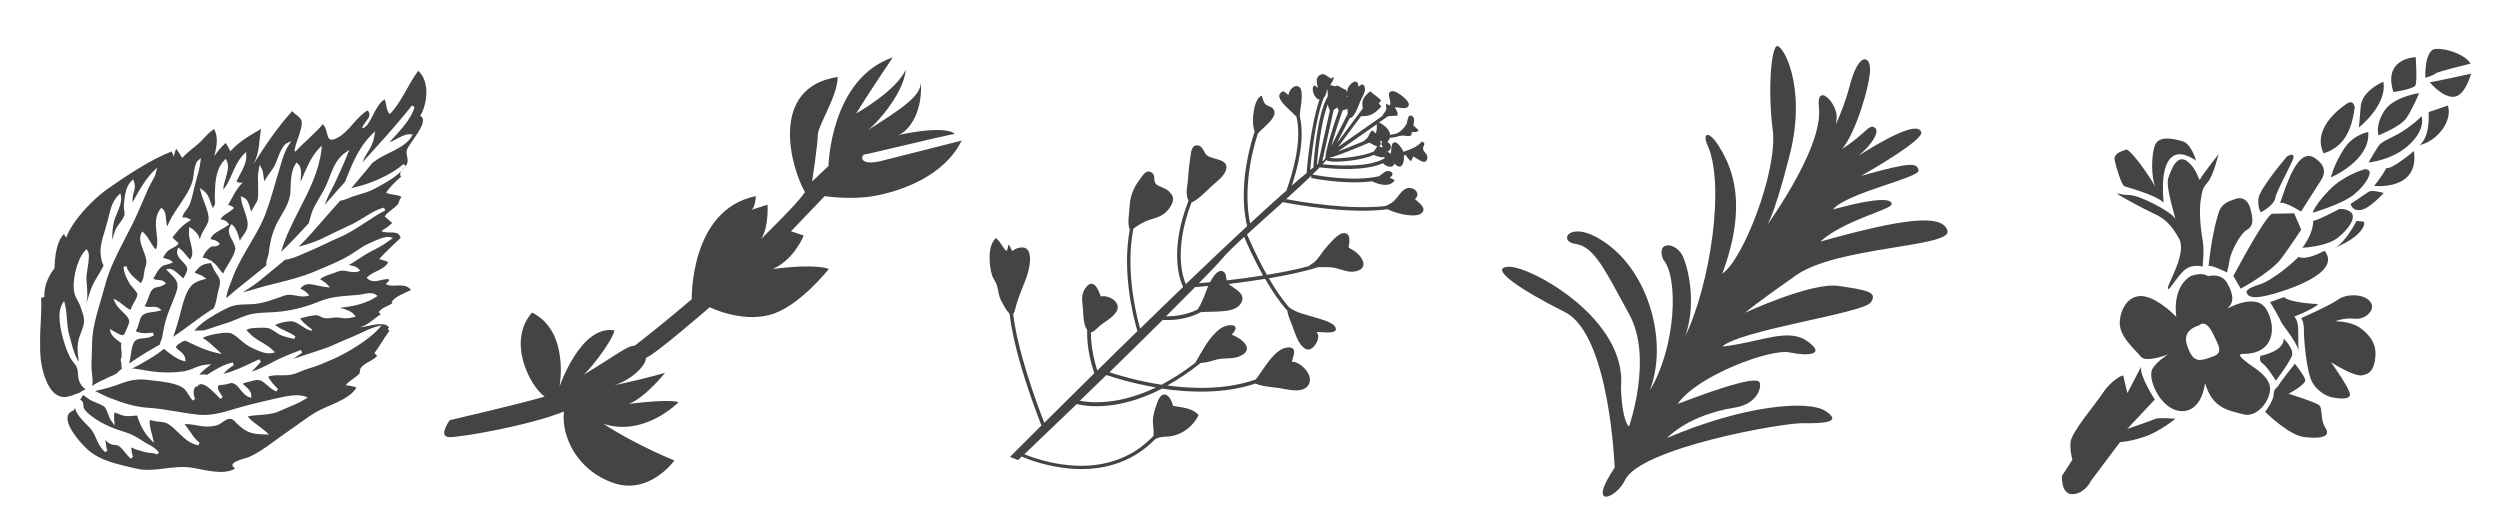
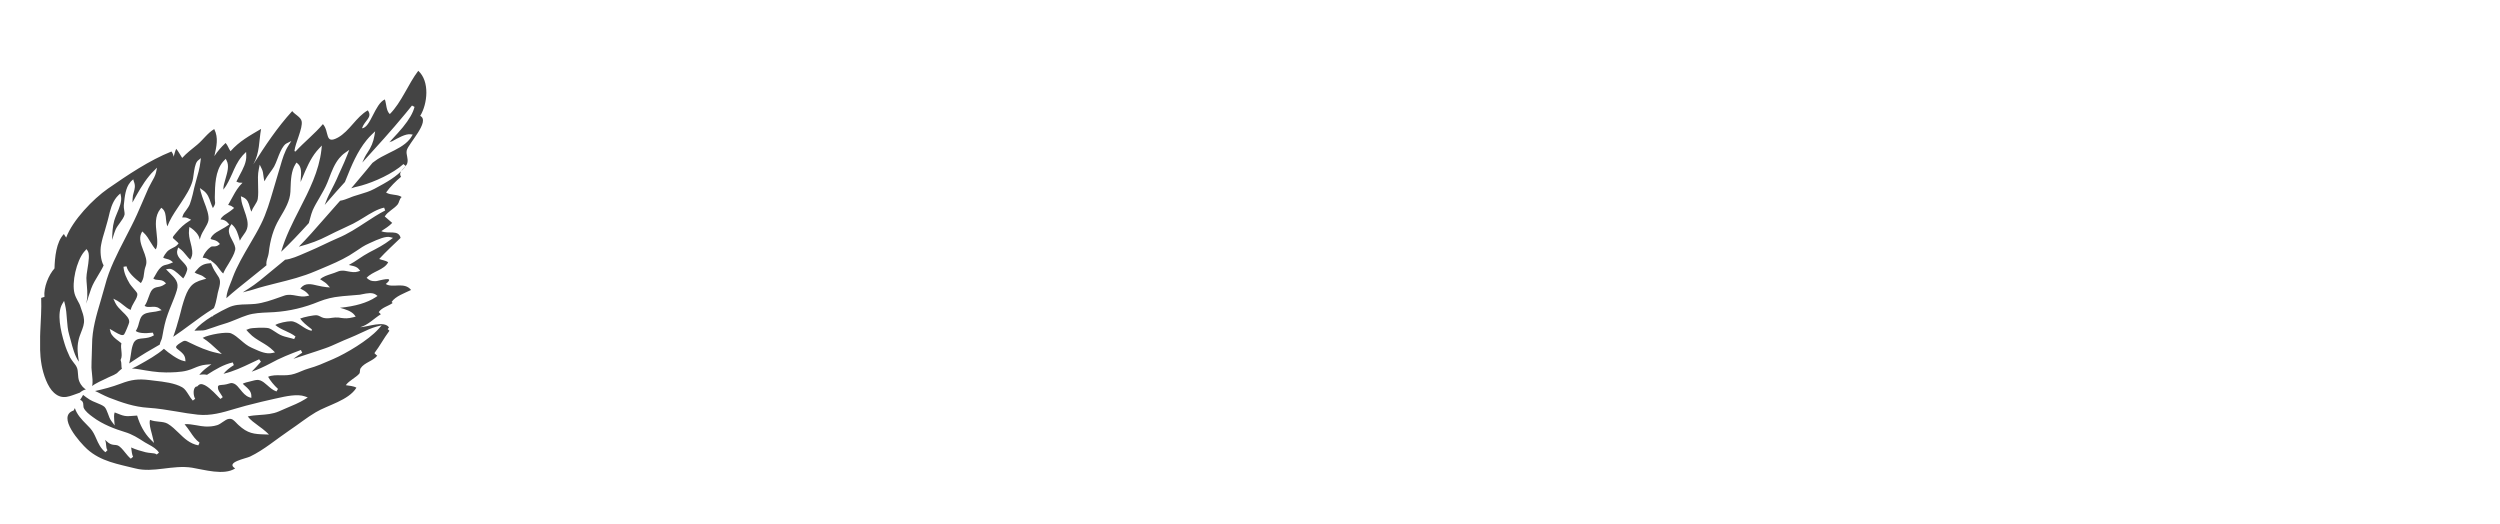
<svg xmlns="http://www.w3.org/2000/svg" xmlns:xlink="http://www.w3.org/1999/xlink" version="1.1" id="Vrstva_1" x="0px" y="0px" viewBox="0 0 167 35" style="enable-background:new 0 0 167 35;" xml:space="preserve">
  <style type="text/css">
	.st0{clip-path:url(#SVGID_00000117653059550390411360000010667846221711173806_);fill:#444444;}
</style>
  <g>
    <defs>
      <rect id="SVGID_1_" x="2.68" y="3.09" width="162.4" height="30.09" />
    </defs>
    <clipPath id="SVGID_00000088102597286490909100000011136597566380412334_">
      <use xlink:href="#SVGID_1_" style="overflow:visible;" />
    </clipPath>
-     <path style="clip-path:url(#SVGID_00000088102597286490909100000011136597566380412334_);fill:#444444;" d="M107.86,31.24   c0,0-0.32-8.88-3.32-10.39c-3-1.5-5.2-3-3.74-3.03c1.46-0.03,7.94,3.5,7.48,8.09c0.08,2.33,0.54,2.58,0.54,2.58s1.62-4.59,0.01-7.5   c-1.6-2.91-2.31-4.52-3.6-4.7c-1.29-0.18-0.24-1.89,2.38,0.2c2.62,2.09,3.79,6.48,2.6,9.59c1.75-2.91,1.93-7.55,0.9-8.73   c-0.55-1.28,0.88-1.23,1.33-0.17c0.44,1.06,0.84,3.28,0.13,5.29c1.68-3.48,2.71-10.26,1.45-12.87c-0.29-0.73,0.15-0.94,0.89,0.31   c0.74,1.25,1.89,3.65,0.14,8.37c1.42-0.95,3.71-6.93,3.37-9.58c-0.34-2.65-0.11-5.37,0.25-5.61c0.36-0.24,2.07,2.62,0.88,7.27   c-1.18,4.65-1.62,4.86-1.78,5.07c-0.17,0.21,4.09-5.44,3.73-8.28c-0.16-1.59,1.06-0.44,1.18,0.5c0.12,0.95-0.71,2.01-0.71,2.01   s1.04-1.81,1.6-3.96c0.56-2.16,1.34-2.06,1.35-1.06c0.01,1-0.96,4.27-1.87,5.31c1.64-1.05,1.79-1.73,2.21-1.4   c0.43,0.33-0.73,1.82-2.04,2.45c3.77-2.48,4.94-2.7,5.12-2.18c0.18,0.51-3.23,2.48-4.02,2.93c3.42-0.97,3.74-0.86,3.84-0.37   c0.1,0.49-4.78,1.49-5.72,2.61c3.2-0.87,3.96-0.69,3.92-0.34c-0.03,0.35-3.18,1.06-4.77,2.49c5.73-1.61,8.17-1.84,8.5-0.73   c0.33,1.11-7.34,1.04-10.1,2.97c-2.76,1.93-3.42,2.51-3.42,2.51s4.44-2.06,6.25-1.79c1.81,0.27,2.67,0.39,2.14,1.11   c-0.53,0.72-8.71,1.83-9.91,2.94c2.55-0.28,4.35-1.28,5.66-0.37c1.31,0.91,0.09,1.03-1.18,0.76c-1.27-0.26-6.16,1.55-7.46,3.44   c3.45-1.32,5.35-1.83,5.48-1.42c0.13,0.41-0.24,1.45-1.68,1.67c-1.44,0.22-3.29,0.84-4.52,2.03c5.1-2.18,9.42-2.57,10.6-1.8   c1.18,0.77-0.2,0.83-1.55,0.81c-1.35-0.02-10.81,1.64-11.85,3.8C107.94,33.35,105.98,34.02,107.86,31.24" />
-     <path style="clip-path:url(#SVGID_00000088102597286490909100000011136597566380412334_);fill:#444444;" d="M72.13,26.77   c0.16-0.15,0.3-0.29,0.43-0.41c0.26-0.25,0.74-0.72,1.35-1.31c0.49,0.17,1.73,0.56,3.31,0.83C74.73,27.07,72.88,26.92,72.13,26.77    M79.86,19.15l0,0.03c0.06,0,0.37-0.03,0.85-0.08c-0.17,0.42-0.43,1.19-0.72,1.58c-0.79,0.39-1.6,0.45-2.1,0.45   C78.59,20.43,79.27,19.75,79.86,19.15 M81.72,17.19c0.24-0.29,0.75-0.78,1.39-1.37c0.19,0.46,0.65,1.49,1.26,2.58   c-0.86,0.14-1.71,0.25-2.43,0.33c-0.04-0.22-0.03-0.54-0.29-0.62c-0.36-0.11-0.68,0.5-0.82,0.74c-0.32,0.03-0.58,0.06-0.75,0.07   C80.88,18.12,81.48,17.48,81.72,17.19 M88.43,6.52c0.16-0.14,0.16-0.36,0.22-0.54c0,0,0.01-0.01,0.01-0.01   c0.03,0.13,0.04,0.3,0.04,0.45c-0.76,1.28-0.96,4.6-0.97,4.74l0.04,0c-0.08,0.06-0.16,0.13-0.25,0.19   C87.59,10.58,87.86,7.94,88.43,6.52 M88.84,7.36l-0.8,3.6c-0.02,0.01-0.04,0.03-0.07,0.05c0.05-0.62,0.24-2.81,0.73-4.05   C88.72,7.11,88.76,7.25,88.84,7.36 M89.33,7.18c0.03,0.08,0.06,0.15,0.1,0.2c-0.01,0.03-0.02,0.06-0.03,0.09   c-0.02,0.01-0.04,0.03-0.07,0.05l0.06-0.04c-0.38,1.1-0.87,2.65-0.85,3.08l-0.11,0.15c-0.03,0.02-0.07,0.04-0.1,0.06l0.76-3.43   C89.17,7.29,89.25,7.24,89.33,7.18 M90,6.39c0,0.02,0.01,0.05,0.01,0.08c-0.02-0.01-0.05-0.01-0.07-0.01   C89.96,6.43,89.98,6.41,90,6.39 M90.01,7.26c0,0.11,0,0.22,0.02,0.34c-0.2,0.39-0.74,1.44-1.09,2.13c0.17-0.62,0.45-1.51,0.75-2.36   C89.79,7.35,89.91,7.33,90.01,7.26 M88.6,10.69c0.05,0.05,0.14,0.08,0.26,0.09c0.6,0.08,2.11-0.08,2.92-0.43   c0.17,0.08,0.56,0.22,0.71,0.12c-0.01,0.04-0.01,0.08-0.02,0.12c-1.12,0.65-3.44,0.45-4.12,0.38   C88.45,10.87,88.53,10.77,88.6,10.69C88.6,10.69,88.6,10.69,88.6,10.69 M91.47,9.53c0.2,0.1,0.4,0.22,0.53,0.25   c-0.07,0.11-0.14,0.22-0.22,0.33c-0.78,0.38-2.62,0.55-2.97,0.43C89.03,10.5,89.65,10.29,91.47,9.53 M91.97,8.3   c-0.01,0.16,0.04,0.43-0.09,0.61c-0.05-0.07-0.13-0.11-0.17-0.2c-0.29,0.1-0.23,0.54-0.62,0.69c0.02,0,0.04,0.01,0.06,0.01   c-0.67,0.28-1.32,0.54-1.78,0.71L91.97,8.3z M92.34,9.45c-0.08,0.06-0.09,0.21,0.03,0.39c-0.08,0.01-0.17-0.02-0.24-0.07   c0.15-0.08,0.12-0.29,0.03-0.38C92.22,9.41,92.28,9.43,92.34,9.45 M92.56,10.2c-0.01,0.02-0.02,0.04-0.03,0.06   c-0.01-0.02-0.01-0.03-0.01-0.05C92.54,10.21,92.55,10.2,92.56,10.2 M87.41,25.71c0.39-0.63-0.52-1.56-1.12-1.55   c0.05-0.19,0.26-0.66,0.1-0.85c-0.17-0.2-0.63-0.07-0.81,0.04c-0.7,0.39-1.22,1.4-1.7,2c-1.91,0.67-4.07,0.65-5.9,0.4   c0.7-0.39,1.44-0.88,2.22-1.5c0.44-0.03,0.71-0.13,1.06-0.23c0.47-0.13,1.01-0.02,1.47-0.19c1.21-0.46,0.2-1.23-0.45-1.48   c0.72-0.73-0.23-0.77-0.76-0.4c-0.78,0.56-1.25,1.59-1.68,2.29c-0.79,0.61-1.55,1.09-2.25,1.46c-1.6-0.25-2.9-0.64-3.48-0.83   c1-0.98,2.31-2.26,3.56-3.5c0.5,0.03,1.55,0.02,2.55-0.52c1.1-0.07,2.35,0.08,2.71-0.65c0.31-0.63-0.56-0.95-0.86-1.23   c0.73-0.09,1.58-0.2,2.44-0.34c0.44,0.76,0.95,1.53,1.49,2.13c0.02,0.29,0.17,0.6,0.3,0.93c0.2,0.5,0.41,1.4,0.97,1.64   c0.45,0.19,1.05-0.84,0.67-1.15c0.25-0.04,1.64,0.24,1.22-0.39c-0.2-0.29-1.06-0.51-1.36-0.6c-0.58-0.18-1.18-0.29-1.68-0.65   c-0.49-0.56-0.95-1.25-1.36-1.95c1.17-0.2,2.35-0.44,3.27-0.74c0.49-0.01,0.88-0.03,1.28,0.08c0.44,0.11,0.81,0.3,1.27,0.19   c0.95-0.22,0.35-1.1-0.2-1.41c-0.45-0.26-0.24-0.1-0.24-0.65c0-0.27-0.06-0.48-0.37-0.49c-0.38-0.01-0.95,0.71-1.17,0.95   c-0.3,0.32-0.49,0.74-0.84,1.02c-0.12,0.09-0.24,0.15-0.34,0.24c-0.83,0.23-1.81,0.42-2.79,0.58c-0.66-1.17-1.15-2.3-1.33-2.7   c0.72-0.66,1.58-1.42,2.4-2.16c0.84,0.17,4.38,0.82,6.99,0.48c0.81,0.39,1.94,0.55,2.26,0.27c0.41-0.35-0.18-0.7-0.43-0.95   c0.43-0.38-0.07-0.83-0.51-0.73c-0.35,0.08-0.6,0.55-0.84,0.8c-0.2,0.21-0.39,0.28-0.6,0.39c-2.4,0.28-5.61-0.26-6.66-0.46   c0.62-0.56,1.22-1.11,1.7-1.57l-0.03,0.16c0.1,0.02,2.27,0.46,4.07,0.22c0.5,0.24,1.19,0.42,1.52-0.07   c-0.1-0.06-0.25-0.14-0.35-0.18c0.41-0.2,0.11-0.52-0.22-0.42c-0.09,0.03-0.29,0.18-0.47,0.33c-1.69,0.39-4.1-0.04-4.46-0.11   c0.18-0.17,0.34-0.33,0.48-0.48c0.32,0.04,2.84,0.35,4.24-0.28c0.13,0.18,0.63,0.42,0.76,0.03c0.5,0.52,0.67-0.09,0.63-0.56   c0.04,0,0.08,0,0.13-0.01c0.08,0.15,0.2,0.29,0.34,0.41c0.07-0.11,0.11-0.2,0.15-0.32c0.25,0.1,0.9,0.72,0.95,0.06   c0.02-0.22-0.26-0.34-0.29-0.58c-0.02-0.2,0.25-0.33-0.07-0.48c-0.3,0.36-0.79,0.54-1.25,0.69c-0.01-0.02-0.01-0.05-0.02-0.07   c-0.05-0.13-0.38-0.62-0.59-0.56c-0.24,0.06-0.17,0.61-0.24,0.77c-0.09-0.09-0.16-0.13-0.21-0.14c0.28-0.14,0.34-0.46,0-0.66   c0.08-0.09,0.14-0.19,0.17-0.28c0.1,0,0.21-0.01,0.32-0.03c0.18-0.04,0.29-0.1,0.49-0.11c0.26-0.02,0.71,0.17,0.63-0.22   c0.2-0.05,0.34,0.03,0.48-0.13c-0.11-0.11-0.24-0.22-0.36-0.33c0.06-0.19,0.13-0.64-0.19-0.66c-0.21-0.01-0.18,0.43-0.29,0.61   c-0.13,0.21-0.34,0.44-0.56,0.55c-0.13,0.07-0.33,0.09-0.51,0.13c-0.02-0.27-0.24-0.53-0.56-0.73c-0.08-0.05-0.14-0.08-0.19-0.09   l0.6-0.42c0.26-0.03,0.47-0.04,0.63-0.04c0.08-0.2-0.08-0.38-0.16-0.56c0.21-0.03,0.86,0.22,0.93-0.16   c0.05-0.29-0.79-0.92-1.05-0.92c-0.6,0.01-0.02,0.69-0.24,0.96C92.77,7,92.67,6.98,92.6,6.91c-0.03,0.12,0.02,0.31,0,0.4   c-0.04,0.16-0.23,0.3-0.25,0.43l-2.96,2.07l1.53-2.05c0.63,0.03,0.94-0.19,1.35-0.65c-0.06-0.04-0.1-0.16-0.17-0.2   c0.06-0.04,0.1-0.16,0.16-0.2c-0.21-0.24-0.5-0.39-0.72-0.61c-0.17,0.11-0.4,0.35-0.48,0.54c-0.1,0.22-0.04,0.4-0.03,0.61   l-1.73,2.32c0.25-0.5,0.58-1.13,0.86-1.68c0.35-0.04,0.57-0.82,0.72-1.15c0.09-0.21,0.3-0.55,0.3-0.74c0-0.31-0.13-0.51-0.44-0.2   c0.02-0.7-0.68-0.21-0.74,0.24c-0.01,0.04,0,0.08,0,0.12c-0.04-0.05-0.07-0.1-0.09-0.16c-0.36-0.11-0.51-0.38-0.74-0.23   c-0.11-0.05-0.22-0.08-0.32-0.07c0.13-0.2,0.27-0.42,0.23-0.57c-0.03,0.03-0.11,0.08-0.15,0.12c-0.27-0.11-0.46-0.44-0.78-0.23   c-0.31,0.2-0.17,0.6-0.11,0.86c-0.05-0.07-0.17-0.12-0.23-0.19c-0.29,0.2,0.01,0.88,0.27,0.95c0.03,0,0.05,0,0.07-0.01   c-0.62,1.75-0.86,4.79-0.87,4.93c-0.3,0.24-0.63,0.52-0.99,0.84c0.38-1.12,0.9-3.09,0.54-4.62c0.01-0.47,0.09-0.75,0.11-1.01   c0.01-0.22,0.06-0.72-0.09-0.9c-0.3-0.36-0.78,0.15-0.78,0.49c-0.21-0.16-0.29-0.38-0.51-0.17c-0.21,0.19-0.06,0.43,0.06,0.6   c0.25,0.35,0.67,0.67,0.98,1c0.41,1.66-0.31,3.96-0.67,4.94c-0.72,0.63-1.53,1.37-2.42,2.19c-0.16-0.7-0.48-2.89,0.51-5.99   c0.34-0.43,1.51-1.18,0.99-1.7c-0.14-0.14-0.36-0.14-0.48-0.27c-0.14-0.14-0.19-0.4-0.23-0.57c-0.54,0.12-0.75,1.74-0.49,2.39   c-1.12,3.45-0.65,5.76-0.5,6.32c-1.27,1.18-2.67,2.51-4.1,3.88c-0.13-0.31-0.3-0.85-0.33-1.63c-0.04-0.86,0.07-2.15,0.71-3.82   c0.48-0.22,0.86-0.64,1.3-1.05c0.32-0.3,0.89-0.7,1.01-1.14c0.22-0.78-1.02-0.66-1.32-1c-0.15-0.17-0.26-0.61-0.58-0.63   c-0.43-0.03-0.44,0.5-0.49,0.82c-0.07,0.48-0.12,0.93-0.15,1.42c-0.03,0.45-0.16,0.82-0.04,1.28c0.02,0.07,0.05,0.13,0.07,0.18   c-1.24,3.18-0.66,5.1-0.36,5.76c-0.96,0.92-1.92,1.86-2.87,2.78c-0.33-1.18-0.97-4.02-0.45-6.67c0.3-0.22,0.62-0.45,1.07-0.59   c0.6-0.18,1.08-0.33,1.42-0.91c0.27-0.47,0.2-0.7-0.15-1.03c-0.24-0.22-0.7-0.29-0.85-0.48c-0.18-0.23,0.02-0.61-0.31-0.77   c-0.37-0.18-0.57,0.25-0.76,0.5c-0.41,0.52-0.63,1.1-0.67,1.77c-0.02,0.41-0.17,1.21,0.01,1.56c-0.27,1.44-0.2,2.9-0.06,4.03   c0.15,1.21,0.41,2.21,0.57,2.76c-0.93,0.9-1.83,1.79-2.68,2.63c-0.15-0.48-0.43-1.48-0.43-2.55c0.15,0.01,0.38-0.24,0.55-0.39   c0.38-0.33,0.88-0.56,1.15-0.98c0.39-0.59-0.46-1.15-1.04-1.03c-0.17-0.52-0.52-1.26-1.02-0.56c-0.35,0.5-0.19,0.94-0.16,1.5   c0.01,0.28,0.03,1.01,0.27,1.29c-0.03,1.27,0.32,2.45,0.48,2.9c-1.27,1.25-2.42,2.39-3.34,3.31c-0.47-1.2-1.76-4.66-2.08-7.26   c0.14-0.19,0.16-0.49,0.24-0.72c0.17-0.53,0.38-1.05,0.59-1.57c0.18-0.45,0.53-1.67,0.07-2.07c-0.22-0.19-0.74-0.06-0.94,0.15   c-0.14-0.12-0.12-0.31-0.27-0.43c-0.05,0.15-0.04,0.3-0.14,0.43c-0.27-0.25-0.4-0.64-0.7-0.87c-0.58,0.52-0.46,1.8-0.27,2.46   c0.07,0.24,0.24,0.43,0.32,0.66c0.12,0.37,0.11,0.72,0.31,1.08c0.14,0.27,0.32,0.62,0.55,0.86c0.32,2.73,1.69,6.34,2.13,7.46   c-1.3,1.29-2.1,2.1-2.1,2.1l0.54,0.21c0,0,0.09-0.08,0.24-0.23c0.82,0.35,5.6,2.22,8.9-1.15c0.04-0.03,0.09-0.06,0.14-0.08   c0.2-0.09,0.5-0.1,0.72-0.11c0.87-0.06,1.66-0.62,2.06-1.44c-0.43-0.47-1.11-0.5-1.71-0.61c-0.15-0.67-0.69-1.17-1.03-0.28   c-0.17,0.45-0.36,1.01-0.31,1.49c0.02,0.18,0.07,0.53,0.03,0.8c-3.09,3.26-7.61,1.64-8.62,1.22c0.76-0.73,2.38-2.27,3.5-3.35   c0.4,0.1,1.27,0.24,2.51,0.05c0.83-0.13,1.92-0.43,3.19-1.08c1.9,0.28,4.19,0.35,6.23-0.34c0.56,0.24,1.28,0.23,1.86,0.35   C86.22,26.06,87.08,26.25,87.41,25.71" />
-     <path style="clip-path:url(#SVGID_00000088102597286490909100000011136597566380412334_);fill:#444444;" d="M30.04,28.07   c0,0,5.1-1.19,6.34-1.58c-0.97-0.69-2.54-3.67-0.84-5.61c2.52,1.23,1.84,4.94,1.84,4.94s1.4-4.15,3.67-3.75   c-0.21,0.86-1.96,3.03-2.2,3.05c2.51-1.52,3.01-2.01,3.55-2.03c2.17-1.68,3.81-3.11,3.81-3.11s-0.14-5.98,4.28-6.88   c-0.05,0.83-0.3,0.92-0.3,0.92l1.08-0.35c0,0,0.14,1.94-0.72,2.64c-0.86,0.7,2.6-2.49,3.22-3.48c-0.96-1.68-2.41-6.99,2.19-7.69   c-0.01,1.29-1.33,3.25-1.33,3.87c0,0.61-0.38,3.11-0.38,3.11l1.09-1.03c0,0,0.13-5.83,4.3-7.26c-1.68,2.49-2.45,3.75-2.45,3.75   s2.66-1.49,3.31-2.92c-0.12,1.72-2.39,4.14-2.87,4.25c2.89-1.81,3.82-2.5,3.89-3.39c0.12,2.31-1.06,3.4-1.55,3.51   c3.47-0.75,3.9-0.04,3.76-0.07c-0.14-0.03-5.75,1.34-5.98,1.36c-0.23,0.02-0.43,0.81,1.12,0.43c1.54-0.39,5.37-1.36,5.37-1.36   c-1.21,2.45-4.19,3.4-5.79,3.69c-1.6,0.3-3.36,0.02-3.36,0.02l-2.25,2.35l0.85,0.28c0,0-0.62,1.6-2.07,2.24   c3.07-0.39,3.74,0,3.74,0s-2,2.56-3.96,3.07c-1.96,0.51-3.99-0.52-3.99-0.52s-3.69,3.21-4.26,3.38c0,0.61-1.14,1.55-2.13,1.84   c2.33-0.5,3.41-0.84,3.41-0.84s-1.32,1.66-2.42,2.08c2.91-0.36,3.31-0.11,3.31-0.11s-2.26,2.34-5.01,1.44   c2.24,1.46,4.74,2.45,4.74,2.45S43.4,33.08,41,32.27c-2.4-0.81-3.52-3.07-3.33-4.78c-2.21,0.91-6.92,1.74-7.67,1.71   C29.24,29.17,30.04,28.07,30.04,28.07" />
    <path style="clip-path:url(#SVGID_00000088102597286490909100000011136597566380412334_);fill:#444444;" d="M13.28,18.33   c-0.1-0.03-0.2-0.07-0.28-0.13c0.04-0.05,0.07-0.09,0.11-0.13c0.23-0.28,0.45-0.45,0.87-0.48l0.12-0.01l0.04,0.11   c0.12,0.3,0.25,0.49,0.35,0.64c0.19,0.27,0.29,0.42,0.12,1c-0.05,0.16-0.08,0.32-0.11,0.49c-0.05,0.26-0.11,0.53-0.21,0.76   c0,0-0.08,0.05-0.1,0.07c-0.5,0.31-0.99,0.67-1.46,1.02c-0.38,0.28-0.77,0.57-1.16,0.83c0.09-0.24,0.17-0.5,0.23-0.69l0.05-0.18   c0.08-0.24,0.14-0.5,0.21-0.75c0.06-0.24,0.12-0.49,0.2-0.73c0.14-0.44,0.27-0.76,0.46-0.99c0.19-0.24,0.45-0.38,0.87-0.49   l0.19-0.05l-0.16-0.12C13.51,18.41,13.39,18.37,13.28,18.33 M27.94,4.73c0.78,0.7,0.62,2.21,0.13,3.01c0.7,0.36-0.8,1.86-0.9,2.31   c-0.06,0.28,0.12,0.52,0.04,0.84s-0.66,0.55-0.42,0.92c-0.35,0.29-0.73,0.67-1,1.05c0.31,0.2,0.76,0.1,1.04,0.3   c-0.16,0.14-0.17,0.38-0.26,0.49c-0.25,0.31-0.66,0.47-0.87,0.81c0.16,0.15,0.34,0.28,0.5,0.43c-0.2,0.21-0.48,0.39-0.73,0.55   c0.46,0.22,1.15-0.13,1.29,0.45c-0.47,0.45-1,0.94-1.43,1.41c0.19,0.08,0.42,0.09,0.6,0.22c-0.27,0.52-1.05,0.6-1.44,1.04   c0.21,0.18,0.31,0.23,0.62,0.22c0.14,0,1.39-0.41,0.66,0.19c0.45,0.3,1.24-0.17,1.69,0.4c-0.41,0.2-1.05,0.42-1.3,0.8   c0.02,0.02,0.05,0.05,0.07,0.07c-0.29,0.21-0.73,0.3-0.93,0.61c0.05,0.04,0.1,0.11,0.14,0.14c-0.48,0.3-0.82,0.7-1.38,0.87   c0.49-0.02,1.59-0.46,1.92,0c0,0.04-0.07,0.09-0.08,0.13c0.02,0.02,0.11,0.08,0.11,0.11c-0.38,0.51-0.63,1-1,1.49   c0.06,0.05,0.12,0.13,0.19,0.17c-0.28,0.36-0.87,0.46-1.11,0.84c-0.07,0.1-0.02,0.27-0.09,0.36c-0.22,0.26-0.68,0.46-0.9,0.77   c0.22,0.04,0.52,0.05,0.71,0.17c-0.53,0.85-1.92,1.16-2.72,1.64c-0.58,0.34-1.16,0.81-1.76,1.21c-0.86,0.58-1.69,1.3-2.63,1.75   c-0.27,0.13-1.67,0.38-0.99,0.79c-0.74,0.49-2.09,0.08-2.89-0.05c-1.29-0.2-2.58,0.36-3.78,0.05c-1.15-0.29-2.3-0.46-3.22-1.29   c-0.44-0.4-2.07-2.19-0.9-2.58c0.02-0.05,0.05-0.1,0.08-0.16c0.14,0.43,0.45,0.76,0.77,1.08c0.08,0.09,0.17,0.17,0.25,0.26   c0.19,0.21,0.3,0.45,0.41,0.7c0.14,0.32,0.29,0.65,0.61,0.91l0.14-0.14c-0.07-0.09-0.08-0.19-0.09-0.32   c-0.01-0.08-0.01-0.16-0.03-0.23c-0.01-0.05-0.03-0.09-0.05-0.14c0.08,0.07,0.17,0.14,0.25,0.21c0.16,0.11,0.29,0.12,0.4,0.13   c0.06,0,0.12,0.01,0.19,0.03c0.17,0.06,0.34,0.27,0.51,0.48c0.12,0.15,0.24,0.3,0.38,0.41l0.15-0.13c-0.07-0.11-0.1-0.4-0.13-0.62   c0.31,0.14,0.65,0.24,0.97,0.32l0.06,0.01c0.08,0.02,0.18,0.03,0.28,0.04c0.16,0.01,0.32,0.03,0.4,0.1l0.15-0.12   c-0.14-0.24-0.43-0.41-0.69-0.55c-0.09-0.05-0.17-0.1-0.25-0.14c-0.47-0.3-0.83-0.54-1.37-0.7c-0.59-0.18-1.45-0.49-2.12-1   c-0.22-0.16-0.5-0.38-0.6-0.61c-0.01-0.03-0.02-0.09-0.02-0.14c0-0.1-0.01-0.21-0.08-0.3c-0.04-0.04-0.08-0.07-0.14-0.09   c0.07-0.1,0.14-0.21,0.2-0.33c0.14,0.11,0.29,0.22,0.45,0.32c0.12,0.07,0.27,0.14,0.43,0.2c0.22,0.09,0.44,0.18,0.55,0.28   c0.1,0.1,0.16,0.27,0.23,0.45c0.06,0.18,0.13,0.36,0.24,0.51l0.21,0.28l-0.03-0.35c-0.01-0.17-0.03-0.36,0.03-0.52   c0.09,0.03,0.17,0.06,0.26,0.1c0.17,0.07,0.34,0.14,0.58,0.15c0.13,0,0.25-0.01,0.38-0.02c0.09-0.01,0.19-0.02,0.28-0.02   c0.19,0.64,0.49,1.18,0.88,1.58l0.25,0.25l-0.08-0.34c-0.02-0.08-0.05-0.18-0.07-0.28c-0.08-0.3-0.19-0.66-0.12-0.92   c0.21,0.08,0.42,0.1,0.61,0.12c0.21,0.02,0.41,0.04,0.58,0.14c0.27,0.16,0.5,0.39,0.73,0.61c0.36,0.35,0.73,0.72,1.31,0.83   l0.08-0.18c-0.27-0.2-0.44-0.45-0.62-0.72c-0.12-0.17-0.24-0.35-0.38-0.51c0.22-0.03,0.51,0.02,0.8,0.07   c0.2,0.04,0.39,0.07,0.57,0.08c0.26,0.01,0.53,0,0.81-0.09c0.13-0.04,0.25-0.13,0.37-0.21c0.14-0.1,0.29-0.2,0.42-0.21   c0.21-0.02,0.31,0.09,0.47,0.25c0.05,0.06,0.11,0.11,0.17,0.17c0.61,0.56,1.02,0.6,1.76,0.62l0.27,0.01l-0.19-0.18   c-0.15-0.14-0.32-0.26-0.51-0.4c-0.27-0.2-0.55-0.4-0.72-0.63c0.25-0.06,0.52-0.08,0.8-0.1c0.43-0.03,0.87-0.06,1.28-0.24   c0.15-0.07,0.3-0.13,0.46-0.2c0.45-0.19,0.92-0.38,1.3-0.62l0.17-0.11l-0.19-0.07c-0.5-0.18-1.28-0.01-1.85,0.12l-0.14,0.03   c-0.53,0.12-1.24,0.28-1.95,0.47c-0.25,0.07-0.5,0.14-0.74,0.21c-0.83,0.25-1.61,0.48-2.48,0.39c-0.48-0.05-0.95-0.13-1.41-0.21   c-0.61-0.1-1.25-0.21-1.9-0.25c-0.94-0.06-1.74-0.34-2.62-0.68c-0.17-0.07-0.34-0.15-0.52-0.24c-0.13-0.07-0.27-0.14-0.41-0.2   c0.55-0.12,1.13-0.27,1.71-0.49c0.73-0.28,1.19-0.33,1.93-0.24c0.1,0.01,0.21,0.03,0.32,0.04c0.64,0.07,1.37,0.16,1.86,0.44   c0.18,0.1,0.3,0.3,0.43,0.5c0.08,0.13,0.17,0.27,0.28,0.39l0.16-0.12c-0.11-0.16-0.16-0.59-0.01-0.76   c0.03-0.04,0.06-0.06,0.11-0.06l0.04-0.01c0,0,0.03-0.03,0.03-0.03c0.07-0.08,0.13-0.11,0.21-0.12c0.33-0.01,0.81,0.48,1.09,0.77   c0.09,0.1,0.17,0.17,0.22,0.22l0.15-0.12c-0.02-0.04-0.06-0.09-0.1-0.16c-0.08-0.12-0.21-0.3-0.22-0.43   c-0.01-0.09,0-0.14,0.03-0.17c0.03-0.04,0.13-0.05,0.25-0.06c0.09-0.01,0.18-0.01,0.29-0.04c0.07-0.02,0.13-0.03,0.18-0.05   c0.13-0.04,0.18-0.05,0.33,0.01c0.16,0.07,0.28,0.23,0.42,0.4c0.17,0.21,0.34,0.42,0.6,0.51l0.13,0.04l0-0.14   c0-0.31-0.25-0.51-0.42-0.66c-0.06-0.05-0.14-0.12-0.15-0.15c0.01,0,0.09-0.06,0.45-0.14c0.07-0.02,0.13-0.03,0.2-0.05   c0.19-0.05,0.34-0.09,0.51-0.03c0.17,0.06,0.32,0.19,0.48,0.33c0.18,0.16,0.37,0.33,0.61,0.41l0.1-0.17   c-0.27-0.25-0.51-0.54-0.66-0.81c0.25-0.11,0.57-0.11,0.88-0.1c0.14,0,0.29,0,0.42-0.01c0.33-0.02,0.63-0.14,0.91-0.26   c0.17-0.07,0.34-0.14,0.52-0.19c0.51-0.14,0.99-0.35,1.49-0.57l0.16-0.07c0.81-0.35,2.31-1.23,2.99-1.99l0.22-0.25l-0.32,0.08   c-0.35,0.09-0.73,0.27-1.09,0.44c-0.24,0.11-0.49,0.23-0.72,0.32c-0.26,0.1-0.52,0.22-0.77,0.33c-0.29,0.13-0.59,0.27-0.89,0.37   c-0.39,0.14-0.78,0.26-1.17,0.39c-0.31,0.1-0.62,0.2-0.94,0.31c0.19-0.14,0.39-0.29,0.59-0.41l-0.09-0.18   c-0.7,0.26-1.39,0.53-2.07,0.91c-0.34,0.18-0.8,0.4-1.22,0.54c0.22-0.22,0.43-0.45,0.62-0.67l-0.12-0.16   c-0.18,0.08-0.34,0.16-0.51,0.24c-0.63,0.3-1.18,0.56-1.87,0.73c0.18-0.22,0.39-0.39,0.69-0.58l-0.07-0.18   c-0.6,0.13-1.18,0.48-1.68,0.8l-0.04,0.03c-0.15-0.04-0.35-0.03-0.52,0l0.01-0.01c0.14-0.17,0.32-0.34,0.51-0.48l0.29-0.22   l-0.36,0.03c-0.32,0.03-0.56,0.13-0.8,0.23c-0.14,0.06-0.29,0.12-0.45,0.16c-0.42,0.12-1.07,0.13-1.42,0.13   c-0.62,0-1.22-0.11-1.8-0.21l-0.2-0.03c-0.09-0.01-0.18-0.02-0.28-0.02c0.1-0.05,0.21-0.1,0.31-0.15l0.18-0.1   c0.54-0.3,1.2-0.67,1.65-1.07c0.3,0.27,0.94,0.74,1.31,0.81l0.13,0.03l-0.01-0.13c-0.02-0.3-0.24-0.47-0.42-0.61   c-0.1-0.07-0.19-0.15-0.2-0.21c0-0.02,0.01-0.05,0.04-0.09c0.05-0.06,0.13-0.12,0.24-0.19c0.3-0.19,0.3-0.19,0.67,0   c0.56,0.27,1.11,0.52,1.75,0.66l0.36,0.08l-0.27-0.25c-0.29-0.27-0.64-0.6-1.01-0.83c0.39-0.22,1.61-0.43,1.9-0.3   c0.23,0.1,0.43,0.27,0.64,0.45c0.22,0.19,0.45,0.39,0.73,0.51l0.18,0.08c0.37,0.17,0.8,0.36,1.2,0.27l0.18-0.04l-0.13-0.13   c-0.23-0.23-0.51-0.4-0.78-0.56c-0.3-0.18-0.57-0.34-0.8-0.59l-0.08-0.08c-0.06-0.06-0.12-0.13-0.13-0.15   c0.01,0.01,0.05-0.01,0.2-0.07c0.19-0.07,1.06-0.09,1.28-0.04c0.13,0.03,0.31,0.15,0.46,0.25c0.12,0.08,0.23,0.15,0.33,0.2   c0.2,0.1,0.4,0.14,0.59,0.19c0.11,0.03,0.22,0.05,0.34,0.09l0.09-0.17c-0.2-0.16-0.44-0.27-0.68-0.38   c-0.25-0.11-0.48-0.23-0.67-0.39c0.22-0.14,0.79-0.25,1.04-0.25c0.25,0,0.47,0.15,0.7,0.3c0.21,0.14,0.43,0.29,0.69,0.34L20.83,22   l-0.13-0.1c-0.24-0.19-0.49-0.39-0.65-0.62c0.24-0.1,0.91-0.24,1.12-0.22c0.07,0.01,0.14,0.04,0.22,0.08   c0.07,0.04,0.15,0.08,0.24,0.1c0.19,0.04,0.37,0.02,0.55-0.01c0.14-0.02,0.28-0.03,0.42-0.02c0.08,0.01,0.14,0.02,0.2,0.03   c0.26,0.03,0.41,0.05,0.81-0.05l0.15-0.04l-0.09-0.12c-0.2-0.25-0.6-0.37-0.96-0.47c1.02-0.1,1.81-0.33,2.39-0.71l0.12-0.08   l-0.12-0.09c-0.23-0.16-0.58-0.09-0.88-0.03c-0.12,0.03-0.24,0.05-0.34,0.05c-0.32,0.02-0.64,0.05-0.96,0.08l-0.18,0.02   c-0.52,0.05-0.96,0.16-1.42,0.34c-0.99,0.41-1.97,0.64-3,0.71c-0.13,0.01-0.26,0.01-0.4,0.02c-0.47,0.02-0.95,0.04-1.39,0.18   c-0.24,0.08-0.48,0.17-0.71,0.27c-0.27,0.11-0.56,0.23-0.84,0.31c-0.24,0.07-0.47,0.15-0.7,0.23c-0.18,0.06-0.35,0.12-0.54,0.18   c-0.15,0.04-0.29,0.04-0.44,0.04c-0.1,0-0.2,0-0.31,0.01c0.01-0.01,0.02-0.02,0.02-0.03c0.25-0.3,0.63-0.61,1.15-0.93l0.02,0.02   l0.08-0.08c0.37-0.22,0.74-0.41,0.98-0.52c0.41-0.2,0.82-0.21,1.26-0.22c0.18-0.01,0.36-0.01,0.55-0.03   c0.55-0.06,1.08-0.25,1.59-0.43c0.11-0.04,0.23-0.08,0.34-0.12c0.28-0.1,0.54-0.05,0.81,0c0.23,0.04,0.46,0.09,0.71,0.03l0.16-0.04   l-0.11-0.13c-0.13-0.15-0.31-0.24-0.46-0.32c-0.01-0.01-0.02-0.01-0.03-0.01c0.01-0.02,0.03-0.03,0.04-0.05   c0.29-0.35,0.68-0.26,1.13-0.15c0.18,0.04,0.37,0.08,0.56,0.1l0.25,0.02l-0.17-0.19c-0.09-0.1-0.21-0.18-0.32-0.25   c-0.06-0.04-0.11-0.07-0.17-0.11c0.21-0.18,0.47-0.26,0.74-0.35c0.07-0.02,0.14-0.05,0.21-0.07c0.07-0.03,0.13-0.05,0.18-0.07   c0.1-0.04,0.16-0.07,0.33-0.08c0.13-0.01,0.27,0.02,0.42,0.05c0.22,0.04,0.44,0.08,0.65,0.01l0.15-0.05l-0.1-0.12   c-0.14-0.16-0.32-0.19-0.49-0.23c-0.06-0.01-0.11-0.02-0.17-0.04c0.23-0.12,0.46-0.27,0.68-0.42c0.21-0.14,0.42-0.28,0.63-0.39   l0.09-0.05c0.49-0.25,0.95-0.49,1.39-0.83l0.16-0.12l-0.19-0.05c-0.29-0.08-0.8,0.14-1.3,0.37l-0.11,0.05   c-0.3,0.13-0.59,0.32-0.86,0.51c-0.15,0.1-0.3,0.2-0.45,0.29c-0.59,0.35-1.19,0.6-1.83,0.87l-0.43,0.18   c-0.86,0.37-1.74,0.59-2.59,0.8c-0.51,0.13-1.05,0.26-1.57,0.43c-0.15,0.05-0.32,0.09-0.48,0.13c-0.07,0.02-0.15,0.04-0.22,0.06   c0.12-0.08,0.23-0.16,0.34-0.22c0.56-0.35,1.06-0.78,1.54-1.18c0.2-0.17,0.41-0.34,0.62-0.51c0.1-0.08,0.19-0.16,0.29-0.24   l0.03-0.03c0.41-0.04,0.9-0.26,1.29-0.43c0.1-0.05,0.2-0.09,0.28-0.12c0.34-0.14,0.67-0.3,0.99-0.45c0.32-0.15,0.65-0.31,0.98-0.45   c0.65-0.27,1.25-0.66,1.83-1.04c0.43-0.28,0.87-0.57,1.32-0.8l-0.07-0.19c-0.44,0.09-0.91,0.38-1.36,0.66   c-0.25,0.15-0.49,0.3-0.71,0.41c-0.2,0.1-0.41,0.19-0.61,0.29c-0.37,0.17-0.75,0.35-1.12,0.54c-0.54,0.28-1.11,0.5-1.9,0.71   c0.57-0.58,1.11-1.19,1.63-1.79c0.3-0.34,0.59-0.67,0.89-1.01c0.05-0.06,0.24-0.27,0.24-0.27c0.22-0.03,0.43-0.12,0.64-0.2   c0.1-0.04,0.19-0.08,0.29-0.11c0.13-0.04,0.26-0.08,0.39-0.12c0.33-0.1,0.64-0.19,0.96-0.36l0.13-0.07   c0.65-0.35,1.39-0.75,1.87-1.33c0.04-0.04,0.07-0.09,0.1-0.13l-0.15-0.13c-0.71,0.64-1.94,1.19-2.79,1.43   c-0.07,0.02-0.15,0.04-0.23,0.06c-0.14,0.03-0.3,0.07-0.47,0.13c0.34-0.4,0.68-0.8,1.01-1.2l0.41-0.5l0.15-0.11   c0.25-0.2,0.59-0.36,0.94-0.54c0.51-0.25,1.05-0.51,1.38-0.91c0.05-0.06,0.1-0.13,0.14-0.2l0.08-0.13l-0.15-0.02   c-0.33-0.04-0.84,0.25-1.25,0.48C26.1,9.45,26.05,9.48,26,9.51c0.08-0.08,0.16-0.17,0.24-0.26c0.22-0.24,0.46-0.49,0.67-0.75   c0.43-0.53,0.68-0.96,0.78-1.36l-0.17-0.09c-0.14,0.18-0.29,0.36-0.44,0.54c-0.92,1.12-1.92,2.21-2.88,3.27   c0.1-0.24,0.21-0.47,0.35-0.67c0.24-0.35,0.39-0.71,0.46-1.12l0.05-0.3l-0.22,0.21c-0.12,0.12-0.24,0.24-0.35,0.38   c-0.63,0.77-1.01,1.7-1.37,2.6l-0.08,0.2c-0.38,0.42-0.78,0.86-1.17,1.32c-0.06,0.07-0.12,0.14-0.18,0.21   c0.02-0.05,0.1-0.26,0.1-0.26c0.1-0.27,0.24-0.53,0.37-0.79c0.11-0.22,0.23-0.44,0.33-0.67c0.09-0.22,0.19-0.43,0.29-0.65   c0.15-0.33,0.3-0.66,0.43-1l0.12-0.31l-0.27,0.19c-0.15,0.1-0.28,0.23-0.4,0.37c-0.32,0.39-0.5,0.87-0.68,1.34   c-0.04,0.1-0.07,0.19-0.11,0.28c-0.14,0.35-0.34,0.69-0.53,1.02c-0.16,0.27-0.32,0.54-0.45,0.83c-0.07,0.16-0.12,0.35-0.17,0.53   c-0.03,0.11-0.06,0.22-0.09,0.33c-0.67,0.74-1.27,1.37-1.85,1.92c0.28-0.99,0.76-1.93,1.23-2.85c0.64-1.25,1.3-2.54,1.46-3.96   l0.03-0.29l-0.2,0.21c-0.05,0.05-0.1,0.11-0.15,0.17c-0.42,0.51-0.7,1.17-0.96,1.8c-0.04,0.09-0.07,0.17-0.11,0.26   c0-0.06,0.01-0.13,0.01-0.2c0.03-0.38,0.07-0.8-0.2-1.03l-0.09-0.07l-0.06,0.1c-0.29,0.45-0.31,1.06-0.33,1.59   c0,0.09-0.01,0.17-0.01,0.26c-0.03,0.61-0.36,1.16-0.68,1.7l-0.08,0.14c-0.37,0.63-0.59,1.35-0.69,2.25   c-0.01,0.09-0.04,0.19-0.07,0.29c-0.06,0.18-0.11,0.36-0.08,0.53c0,0-0.13,0.11-0.18,0.15c-0.31,0.25-0.62,0.5-0.93,0.75   c-0.52,0.42-1.06,0.84-1.57,1.3c0-0.03,0.01-0.06,0.01-0.08c0.01-0.07,0.01-0.14,0.03-0.21c0.06-0.27,0.17-0.54,0.27-0.79   c0.04-0.1,0.08-0.19,0.11-0.29c0.29-0.78,0.73-1.52,1.15-2.24c0.25-0.43,0.52-0.88,0.74-1.33c0.37-0.73,0.61-1.57,0.85-2.38   c0.1-0.33,0.19-0.66,0.29-0.98c0.05-0.16,0.1-0.33,0.15-0.5c0.14-0.49,0.29-1,0.55-1.4l0.19-0.3l-0.32,0.16   c-0.06,0.03-0.12,0.08-0.18,0.16c-0.17,0.21-0.31,0.56-0.43,0.88c-0.08,0.2-0.15,0.39-0.22,0.51c-0.07,0.13-0.17,0.25-0.26,0.38   c-0.14,0.19-0.28,0.39-0.38,0.6c-0.04-0.1-0.05-0.23-0.07-0.35c-0.02-0.17-0.04-0.34-0.12-0.49l-0.13-0.27l-0.06,0.29   c-0.08,0.36-0.06,0.73-0.05,1.09c0.01,0.31,0.02,0.61-0.02,0.9c-0.02,0.15-0.11,0.28-0.2,0.43c-0.09,0.13-0.17,0.27-0.22,0.43   c-0.06-0.1-0.09-0.22-0.12-0.33c-0.07-0.25-0.15-0.5-0.43-0.63l-0.16-0.07l0.02,0.17c0.02,0.25,0.12,0.52,0.21,0.78   c0.15,0.42,0.3,0.85,0.18,1.22c-0.05,0.16-0.15,0.3-0.26,0.45c-0.08,0.11-0.16,0.22-0.22,0.35c-0.01-0.04-0.02-0.08-0.03-0.12   c-0.09-0.31-0.19-0.67-0.44-0.91l-0.08-0.08l-0.07,0.1c-0.24,0.33-0.05,0.68,0.11,0.98c0.12,0.23,0.24,0.45,0.2,0.65   c-0.06,0.28-0.25,0.59-0.43,0.9c-0.14,0.22-0.28,0.45-0.37,0.67c-0.1-0.08-0.18-0.19-0.27-0.31c-0.09-0.13-0.19-0.26-0.32-0.37   L14,17.33l0.03,0.08c-0.17-0.16-0.35-0.18-0.45-0.19c-0.01,0-0.03,0-0.04-0.01c0.01-0.03,0.03-0.09,0.09-0.21   c0.03-0.06,0.09-0.14,0.15-0.22c0.11-0.14,0.24-0.25,0.32-0.3c0.04-0.02,0.09-0.02,0.16-0.02c0.1,0,0.23,0,0.35-0.1l0.08-0.06   l-0.07-0.08c-0.12-0.14-0.29-0.18-0.41-0.21c-0.05-0.01-0.12-0.03-0.14-0.05c0,0-0.01-0.04,0.08-0.17   c0.01-0.02,0.02-0.03,0.04-0.05c0.13-0.16,0.37-0.29,0.6-0.42c0.16-0.09,0.31-0.17,0.43-0.26L15.31,15l-0.06-0.08   c-0.13-0.17-0.32-0.26-0.52-0.26c0.02-0.05,0.05-0.09,0.08-0.13c0.1-0.12,0.25-0.22,0.4-0.31c0.12-0.08,0.24-0.16,0.34-0.25   l0.09-0.08l-0.1-0.07c-0.09-0.07-0.19-0.11-0.3-0.13c0.07-0.12,0.14-0.25,0.21-0.38c0.16-0.3,0.33-0.61,0.53-0.86   c0.02-0.03,0.04-0.05,0.07-0.08l0.15-0.16l-0.22-0.01c-0.02,0-0.09-0.03-0.14-0.05c-0.02-0.01-0.03-0.01-0.05-0.02   c0.06-0.13,0.14-0.27,0.21-0.41c0.23-0.43,0.48-0.88,0.45-1.35l-0.01-0.22l-0.16,0.16c-0.05,0.05-0.1,0.1-0.14,0.16   c-0.28,0.33-0.46,0.74-0.63,1.13c-0.17,0.37-0.34,0.76-0.59,1.07c-0.01-0.22,0.07-0.48,0.15-0.75c0.12-0.42,0.25-0.85,0.07-1.19   l-0.06-0.12l-0.1,0.1c-0.04,0.04-0.07,0.07-0.1,0.11c-0.5,0.61-0.52,1.56-0.53,2.32l0,0.1c0,0.08,0.01,0.14,0.01,0.19   c0.01,0.08,0.02,0.13-0.01,0.23c-0.01,0.05-0.05,0.1-0.08,0.16c-0.02,0.02-0.03,0.05-0.05,0.08c-0.06-0.12-0.1-0.25-0.15-0.38   c-0.09-0.28-0.2-0.6-0.51-0.81l-0.21-0.15l0.06,0.25c0.05,0.19,0.13,0.42,0.22,0.66c0.17,0.44,0.36,0.94,0.29,1.28   c-0.04,0.17-0.14,0.34-0.25,0.53c-0.1,0.16-0.2,0.34-0.26,0.51c-0.02,0.07-0.05,0.15-0.07,0.22c0-0.03-0.01-0.06-0.02-0.1   c-0.07-0.27-0.33-0.52-0.53-0.66l-0.14-0.09l-0.02,0.17c-0.04,0.33,0.03,0.61,0.1,0.88c0.05,0.19,0.09,0.36,0.11,0.55   c0.02,0.27-0.01,0.35-0.13,0.59c-0.1-0.09-0.18-0.19-0.27-0.3c-0.12-0.15-0.25-0.31-0.43-0.44l-0.11-0.08l-0.04,0.13   c-0.12,0.34,0.12,0.6,0.34,0.82c0.15,0.16,0.29,0.31,0.31,0.47c0.01,0.12-0.14,0.48-0.27,0.65c-0.05-0.04-0.11-0.1-0.17-0.16   c-0.26-0.24-0.56-0.52-0.79-0.48l-0.19,0.03l0.19,0.19c0.43,0.42,0.7,0.68,0.53,1.22c-0.1,0.34-0.24,0.67-0.37,0.99   c-0.08,0.2-0.16,0.39-0.23,0.59c-0.18,0.48-0.27,0.95-0.35,1.4l-0.04,0.2c-0.01,0.06-0.04,0.12-0.07,0.19   c-0.03,0.08-0.07,0.17-0.08,0.25c-0.66,0.37-1.19,0.69-1.71,1.04c-0.1,0.07-0.2,0.14-0.3,0.2l-0.03,0.02   c0.05-0.19,0.08-0.39,0.11-0.59c0.03-0.22,0.06-0.43,0.12-0.61C8.9,22.95,8.94,22.86,9,22.8c0.13-0.16,0.33-0.18,0.57-0.2   c0.22-0.02,0.47-0.05,0.71-0.2l-0.07-0.18c-0.58,0.07-0.96,0.03-1.14-0.11c0.11-0.17,0.17-0.35,0.21-0.53   c0.05-0.17,0.09-0.33,0.19-0.46l0,0c0.17-0.21,0.45-0.24,0.74-0.28c0.13-0.02,0.27-0.03,0.39-0.07l0.2-0.05l-0.16-0.12   c-0.17-0.13-0.37-0.11-0.55-0.1c-0.17,0.01-0.32,0.02-0.43-0.07c0.13-0.18,0.19-0.37,0.26-0.56c0.07-0.19,0.13-0.38,0.24-0.51   c0.13-0.14,0.24-0.16,0.39-0.19c0.13-0.02,0.29-0.06,0.44-0.17l0.1-0.07l-0.08-0.08c-0.13-0.13-0.29-0.14-0.43-0.15   c-0.13-0.01-0.24-0.01-0.34-0.1c0.06-0.09,0.12-0.18,0.17-0.28c0.07-0.12,0.13-0.23,0.22-0.34c0.2-0.23,0.29-0.25,0.45-0.29   c0.08-0.02,0.19-0.04,0.32-0.1l0.16-0.07l-0.14-0.11c-0.1-0.07-0.2-0.1-0.3-0.12c-0.09-0.02-0.16-0.04-0.22-0.09   c0.08-0.15,0.15-0.26,0.23-0.35c0.04-0.05,0.08-0.09,0.12-0.12c0.07-0.06,0.16-0.1,0.25-0.15c0.13-0.06,0.27-0.13,0.37-0.25   l0.06-0.07l-0.06-0.07c-0.09-0.09-0.16-0.15-0.22-0.2c-0.15-0.12-0.15-0.12,0.1-0.42l0,0c0.31-0.38,0.54-0.58,0.88-0.8l0.14-0.09   L12.6,14.6c-0.16-0.09-0.31-0.08-0.4-0.07c-0.01,0-0.01,0-0.02,0c0-0.03,0.01-0.07,0.04-0.14c0.03-0.11,0.12-0.22,0.21-0.34   c0.09-0.13,0.19-0.26,0.25-0.41c0.06-0.17,0.14-0.42,0.19-0.64c0.06-0.31,0.15-0.62,0.23-0.93c0.12-0.41,0.24-0.84,0.29-1.26   l0.03-0.25l-0.19,0.16c-0.02,0.01-0.03,0.03-0.05,0.05c-0.15,0.18-0.2,0.57-0.25,0.91c-0.02,0.16-0.04,0.31-0.07,0.41   c-0.14,0.5-0.45,0.97-0.75,1.43l-0.26,0.39c-0.24,0.36-0.53,0.8-0.66,1.21c-0.06-0.11-0.08-0.29-0.1-0.47   c-0.02-0.27-0.05-0.54-0.23-0.7l-0.08-0.07l-0.07,0.08c-0.38,0.48-0.31,1.08-0.25,1.61c0.02,0.15,0.03,0.29,0.04,0.42   c0.01,0.23,0.02,0.49-0.1,0.67c-0.12-0.12-0.23-0.3-0.34-0.48c-0.13-0.22-0.27-0.46-0.46-0.63l-0.1-0.09l-0.06,0.12   c-0.17,0.35-0.02,0.75,0.13,1.14c0.14,0.35,0.28,0.72,0.17,1.03c-0.08,0.22-0.1,0.36-0.12,0.53c-0.01,0.06-0.02,0.13-0.03,0.21   c-0.02,0.12-0.09,0.3-0.18,0.42c-0.43-0.33-0.86-0.71-0.96-1.12l-0.2,0.03c0.03,0.41,0.19,0.75,0.42,1.14   c0.05,0.08,0.14,0.18,0.23,0.29c0.11,0.13,0.25,0.28,0.27,0.36c0.03,0.17-0.08,0.36-0.2,0.56c-0.1,0.17-0.2,0.35-0.24,0.53   c-0.17-0.06-0.33-0.19-0.49-0.32c-0.13-0.1-0.26-0.21-0.4-0.29l-0.27-0.14l0.13,0.28c0.1,0.22,0.3,0.41,0.48,0.59   c0.25,0.24,0.48,0.46,0.45,0.71c-0.01,0.09-0.28,0.74-0.34,0.81c-0.11,0.11-0.32,0-0.6-0.16c-0.05-0.03-0.1-0.06-0.15-0.09   l-0.21-0.12l0.06,0.23c0.07,0.23,0.31,0.42,0.53,0.58c0.07,0.05,0.13,0.1,0.19,0.15c-0.04,0.17-0.02,0.34,0,0.51   c0.02,0.21,0.04,0.41-0.04,0.57l-0.02,0.04l0.02,0.04c0.03,0.08,0.04,0.19,0.04,0.3c0,0.09,0.01,0.18,0.03,0.25   c-0.02,0.01-0.03,0.02-0.05,0.03c-0.09,0.07-0.18,0.16-0.28,0.26c-0.07,0.04-0.14,0.08-0.21,0.12c-0.13,0.05-0.26,0.12-0.38,0.17   c-0.1,0.05-0.21,0.1-0.31,0.15c-0.19,0.09-0.39,0.18-0.57,0.29c-0.06,0.03-0.12,0.08-0.18,0.13c0.05-0.27,0.01-0.6-0.02-0.88   c-0.01-0.14-0.03-0.26-0.03-0.35c0-0.28,0.01-0.56,0.02-0.84c0.01-0.23,0.02-0.47,0.02-0.7c0-0.99,0.29-1.97,0.57-2.91   c0.1-0.35,0.2-0.7,0.3-1.05c0.27-1.07,0.81-2.11,1.33-3.12c0.27-0.53,0.56-1.07,0.8-1.61c0.12-0.27,0.23-0.53,0.35-0.8   c0.14-0.32,0.28-0.64,0.42-0.97c0.06-0.12,0.13-0.25,0.2-0.38c0.12-0.21,0.25-0.43,0.3-0.65l0.07-0.33l-0.24,0.24   c-0.1,0.1-0.2,0.2-0.29,0.32c-0.42,0.51-0.77,1.15-1.08,1.71c-0.01,0.02-0.02,0.04-0.03,0.06c0-0.01,0-0.01,0-0.02   c0-0.16,0.01-0.3,0.03-0.45c0.02-0.08,0.04-0.16,0.06-0.23c0.06-0.22,0.12-0.42,0-0.71L8.9,11.98l-0.1,0.09   c-0.04,0.03-0.08,0.07-0.11,0.12c-0.31,0.37-0.36,0.96-0.41,1.43l-0.01,0.1c-0.01,0.1,0.01,0.22,0.03,0.35   c0.02,0.1,0.03,0.22,0.02,0.27c-0.04,0.17-0.18,0.37-0.32,0.56c-0.11,0.15-0.22,0.3-0.28,0.44c-0.07,0.16-0.12,0.33-0.17,0.49   c-0.02,0.07-0.04,0.14-0.06,0.2c0.01-0.43,0.02-0.87,0.14-1.29c0.04-0.14,0.11-0.31,0.18-0.48c0.16-0.38,0.34-0.81,0.27-1.16   l-0.04-0.18l-0.13,0.12c-0.04,0.04-0.08,0.09-0.12,0.13c-0.31,0.38-0.43,0.86-0.54,1.34c-0.02,0.09-0.04,0.18-0.07,0.27   c-0.05,0.2-0.11,0.4-0.17,0.6c-0.1,0.32-0.2,0.65-0.26,0.99c-0.07,0.35-0.04,1,0.17,1.36c-0.1,0.23-0.24,0.45-0.37,0.67   c-0.17,0.28-0.34,0.56-0.46,0.88c-0.11,0.31-0.22,0.65-0.33,1.01c0.01-0.06,0.02-0.12,0.03-0.17c0.02-0.12,0.04-0.23,0.04-0.32   c0.01-0.25-0.01-0.5-0.03-0.75c-0.01-0.16-0.03-0.32-0.03-0.48c0-0.13,0.03-0.35,0.07-0.59c0.08-0.51,0.17-1.03,0-1.25l-0.07-0.09   L5.7,16.73c-0.03,0.03-0.06,0.07-0.09,0.1c-0.5,0.61-0.83,2.04-0.63,2.78c0.05,0.18,0.13,0.33,0.21,0.48   c0.07,0.13,0.14,0.24,0.18,0.38l0.05,0.15c0.09,0.24,0.17,0.47,0.19,0.72c0.03,0.3-0.08,0.57-0.19,0.85   c-0.07,0.18-0.14,0.36-0.18,0.56c-0.11,0.48-0.04,0.95,0.03,1.41v0C5,23.8,4.84,23.19,4.72,22.72c-0.03-0.13-0.07-0.26-0.1-0.36   c-0.1-0.33-0.12-0.69-0.15-1.03c-0.02-0.33-0.05-0.67-0.13-1l-0.06-0.23l-0.12,0.2c-0.37,0.62-0.12,1.78,0.15,2.65   c0.09,0.3,0.23,0.64,0.36,0.91c0.07,0.13,0.16,0.24,0.24,0.35c0.1,0.12,0.19,0.24,0.24,0.38c0.04,0.11,0.05,0.25,0.06,0.4   c0.01,0.16,0.02,0.32,0.08,0.47c0.13,0.33,0.33,0.48,0.45,0.56c-0.01,0-0.02,0-0.03,0c-0.14,0.03-0.3,0.14-0.38,0.21   c-0.62,0.2-1.13,0.54-1.72,0.01c-0.44-0.39-0.72-1.24-0.83-1.85c-0.26-1.45,0.03-3.03-0.03-4.49c0.07-0.01,0.16-0.06,0.22-0.07   c-0.07-0.62,0.28-1.47,0.67-1.9c0.02-0.71,0.11-1.77,0.63-2.3c0.04,0.1,0.11,0.17,0.15,0.24c0.43-1.16,1.8-2.58,2.79-3.27   c1.33-0.92,2.75-1.88,4.24-2.48c0.08,0.1,0.13,0.22,0.15,0.35c0.05-0.19,0.1-0.38,0.17-0.53c0.15,0.17,0.27,0.42,0.4,0.61   c0.31-0.34,0.65-0.59,1-0.88c0.4-0.33,0.69-0.78,1.14-1.05c0.3,0.6,0.15,1.16,0.01,1.81c0.21-0.33,0.45-0.6,0.75-0.88   c0.15,0.16,0.2,0.38,0.33,0.55c0.59-0.67,1.28-1.04,2.04-1.49c-0.15,0.82-0.08,1.58-0.52,2.37c0.78-1.23,1.61-2.48,2.6-3.56   c0.16,0.22,0.58,0.4,0.63,0.68c0.09,0.46-0.43,1.46-0.48,1.98c0.01,0.03,0.04,0.04,0.07,0.04c0.58-0.63,1.28-1.18,1.83-1.83   c0.45,0.49,0.1,1.39,1,0.9c0.78-0.43,1.23-1.39,2-1.82c0.34,0.48-0.21,0.66-0.39,1.2c0.58-0.04,0.85-1.63,1.53-1.93   c0.11,0.32,0.08,0.75,0.33,0.98C26.82,6.84,27.28,5.59,27.94,4.73" />
-     <path style="clip-path:url(#SVGID_00000088102597286490909100000011136597566380412334_);fill:#444444;" d="M161.64,9.69   c1.12-0.25,2.21-1.56,1.88-2.64l-1.29,0.44C162.22,7.5,162.39,9.04,161.64,9.69 M158.9,9.73c-0.26,0.38-0.68,1.12-0.68,1.12   s0.98-0.08,1.94-0.62c0.96-0.54,1.84-1.55,1.6-2.48c0,0-0.15,0.23-0.95,0.81C160.02,9.15,159.16,9.36,158.9,9.73 M159.41,11.22   c-0.32,0.6-0.82,1.2-0.82,1.2s3.04,0.35,2.66-2.33C161.25,10.09,159.76,11.35,159.41,11.22 M158.21,12.82   c-0.23,0.17-1.19,0.8-1.19,0.8s0.1,0.51,0.7,0.4c0.6-0.1,1.51-1.13,1.51-1.13S158.44,12.65,158.21,12.82 M158.25,11.4   c-0.19-0.17-0.37-0.07-0.37-0.07s-1.33,0.37-2.31,1.39c-0.97,1.01-1.08,1.49-1.08,1.49s1.93-0.56,2.74-1.2   C158.04,12.36,158.44,11.57,158.25,11.4 M163.89,6.47c0.78-0.02,1.18-1.55,1.18-1.55s-2.62,0.58-2.76,0.57   C162.31,5.49,163.11,6.49,163.89,6.47 M141.62,29.53c0,0,0.6-0.01,1.62-0.35c1.02-0.34,2.08-1.21,2.08-1.21s-1.17-0.09-1.35,0.01   c-0.18,0.1-1.87,0.67-1.87,0.67l1.84-1.96c0,0-1.06-1.64-0.91-2.2l-0.92,1.77c0,0-0.25-1.03-0.27-1.15   c-0.02-0.13-0.84,0.33-1.37,1.14c-0.53,0.81-2.12,2.63-2.16,3.31c-0.04,0.67,0.13,1.14,0.13,1.14l-0.7,1.09   c0,0-0.09,1.26,0.73,1.22c0.82-0.04,1.22-0.91,1.22-0.91L141.62,29.53z M162.01,5.2c0,0,0.56-0.17,0.68-0.29   c0.12-0.12,2.34-0.66,2.34-0.66c-0.32-0.57-1.56-1.04-2.33-0.98C161.93,3.32,162.01,5.2,162.01,5.2 M155.35,28.6   c-0.4-0.62-0.16-1.36-0.46-1.56c-0.3-0.2-2.01-0.74-2.01-0.74s1.19-0.62,1.11-0.94c-0.09-0.32-0.69-1.06-0.69-1.06   s-0.91,1.12-1.05,1.38c-0.13,0.26-0.37,0.25-0.37,0.67c0,0.42-0.57,1.16-0.57,1.16s1.57,1.55,2.58,1.68   C154.91,29.32,155.74,29.22,155.35,28.6 M149.68,19.28c0,0,2.05-1.1,2.73-2.04c0.69-0.94,1.31-1.9,1.31-1.9l-0.47-1.09l-1.48,0.03   c-0.41,0.18-1.82,2.74-2.58,4.15L149.68,19.28z M147.84,23.81c-0.66,0.23-1.18,0.48-1.54-0.25c-0.36-0.73-0.54-1.47,0.61-1.83   c0,0,0.4-0.46,0.88,0.49C148.26,23.15,148.5,23.57,147.84,23.81 M151.64,25.92c-0.04-0.82-1.16-1.4-1.5-1.68   c-0.34-0.27-0.74-0.57-0.34-0.6c2.12,0.03,2.29-1.75,1.61-2.95c-0.68-1.21-2.65-0.06-2.65-0.06c0.54-0.44,0.41-1.02,0.01-1.73   c-0.4-0.71-1.28-0.45-1.28-0.45s-0.3-0.3-1.13-0.02c-1.33,0.79-0.98,2.74-0.98,2.74s-1.06-1.13-2.07-1.36   c-1.01-0.23-1.66,0.7-1.71,1.7c-0.04,1,1.04,1.84,1.39,2.3c0.35,0.46,1.84-0.14,1.84-0.14s-0.83,0.51-1.07,1.02   c-0.23,0.5,0.23,1.83,1.1,2.46c0.87,0.63,2.16,0.42,2.44-1.56c0.5,1.72,1.58,1.82,2.53,2.08   C150.77,27.95,151.68,26.74,151.64,25.92 M159.88,6.15c0,0,1.34-0.19,1.47-0.45c0.13-0.26,0.02-1.88,0.02-1.88   S159.15,3.86,159.88,6.15 M145.21,10.4c0.6-0.34,1.49,0.33,1.49,0.33s-0.31-1.13-0.92-1.3c-0.61-0.17-1.51-0.37-1.8,0.21   c-0.28,0.58-0.31,2.27,0.03,2.88c-0.89-1.51-1.84-2.61-1.98-2.53c-0.14,0.08-0.87,0.2-0.77,0.71c0.1,0.51,0.46,1.65,0.65,1.74   c0.19,0.08,2.09,0.56,2.62,1.1C144.37,11.81,144.61,10.74,145.21,10.4 M144.81,19.25c0,0.33,0.5-0.61,1.04-1.14   c0.54-0.54,1.28-0.3,1.28-0.3s0.13-1.1,0.01-1.73c-0.12-0.63-0.26-1.96-0.13-2.73c0.13-0.77,0.13-0.77,0.49-1.21   c0.36-0.44,0.7-1.84,0.7-1.84s-1.12,1.42-1.22,1.66c-0.1,0.24-0.16-0.61-0.84-1.16c-0.68-0.55-1.07,0.42-1.3,1.1   c-0.22,0.68,0.66,3.08,0.42,2.66c-0.24-0.43-2.35-1.53-3.01-1.53c-0.66-0.01-0.9-0.19-0.79-0.07c0.12,0.12,1.73,0.99,2.42,1.31   c0.69,0.31,1.15,0.71,1.68,1.67C146.1,16.9,144.81,18.92,144.81,19.25 M153.54,17.16c-0.8,0.82-1.98,1.62-2.45,1.79   c-0.47,0.17-1.11,0.34-1.01,0.61c0.1,0.27,0.42,0.42,1.49,0.15c1.06-0.27,4.93-1.45,3.71-2.96   C155.28,16.75,154.07,17.43,153.54,17.16 M157.07,14.21c-0.31-0.3-0.8-0.25-0.8-0.25s-1.55,0.82-1.75,0.79   c0.02,0.87-0.72,1.8-0.72,1.8s1.6-0.06,2.38-0.68C156.96,15.25,157.38,14.5,157.07,14.21 M155.99,16.54   c1.52-0.62,2.03-1.37,1.93-1.73l-0.5-0.05C157.42,14.76,156.69,16.19,155.99,16.54 M153.9,22.04c-0.01,0.57,0.15,2.34,0.42,3.17   c0.28,0.83,1.03,1.24,1.45,1.33c0.42,0.09,1.18,0.18,1.21-0.17c0.04-0.35-1.27-2.18-1.27-2.18s1.49,0.98,2.09,0.88   c0.6-0.1,0.83-0.51,0.88-1.33c0.05-0.82-0.41-1.4-1.04-1.85c-0.62-0.44-1.65-0.43-1.65-0.43s0.61-0.25,1.31-0.17   c0.7,0.08,1.39-0.59,1.08-1.07c-0.41-0.65-1.69-0.59-2.18-0.22c-0.49,0.37-2.48,1.25-2.48,1.25S153.91,21.48,153.9,22.04    M152.34,21.43c0.1,0.27,0.99,1.26,1.21,1.98c-0.09-1.07,0.12-1.79-0.29-2.26c1.52-0.62,1.58-0.84,1.58-0.84s-1.81-0.06-2.27-0.46   l-0.93,0.33C151.64,20.18,152.24,21.16,152.34,21.43 M151.15,24.29c0.28,0.17,0.88,1.14,0.88,1.14s0.91-1.21,1.07-1.67   c0.16-0.46-0.55-1.14-0.55-1.14c0.02,0.87-1.55,1.15-1.55,1.15S150.86,24.12,151.15,24.29 M158.2,8.82c0,0-1,0.14-1.64,1.15   c-0.65,1.01-0.86,1.88-0.86,1.88S158.35,10.74,158.2,8.82 M155.22,10.25c0.9-0.32,1.82-0.92,2.08-3.12   c-0.1-0.27-0.2-0.35-0.43-0.27C156.87,6.86,154.31,8.38,155.22,10.25 M150.86,13.3c-0.04,0.68,0.17,0.88,0.17,0.88   s0.87-0.44,0.96-0.96c0.09-0.51,1.25-2.52,1.22-2.74c-0.03-0.22-0.19-0.17-0.44-0.03C152.77,10.46,150.9,12.62,150.86,13.3    M154.65,10.57c-1.15-0.8-1.91,1.77-2.34,2.99c0.3-0.12,1.4,0.57,1.4,0.57s0.87-1.37,1.34-2.1C155.53,11.29,155,10.81,154.65,10.57    M147.53,17.77c0.23-0.08,1.23,0.43,1.23,0.43s0.11-0.39,0.18-0.85c0.07-0.46,0.67-1.73,1.16-2c0.5-0.28,0.38-0.82,0.22-1.43   c-0.16-0.61-0.6-0.76-0.93-0.65c-0.43,0.15-0.97,0.26-1.19,0.95C147.98,14.91,147.72,16.04,147.53,17.77 M161.6,6.22   c0,0-1.74,0.23-2.35,1.22c-0.61,0.99-0.36,1.6-0.36,1.6s1.45-0.58,1.84-1.13C161.12,7.37,161.6,6.22,161.6,6.22 M159.21,5.46   c0,0-1.45,0.58-1.52,1.69c-0.08,1.11-0.12,1.37-0.12,1.37S159.48,7.03,159.21,5.46" />
  </g>
</svg>